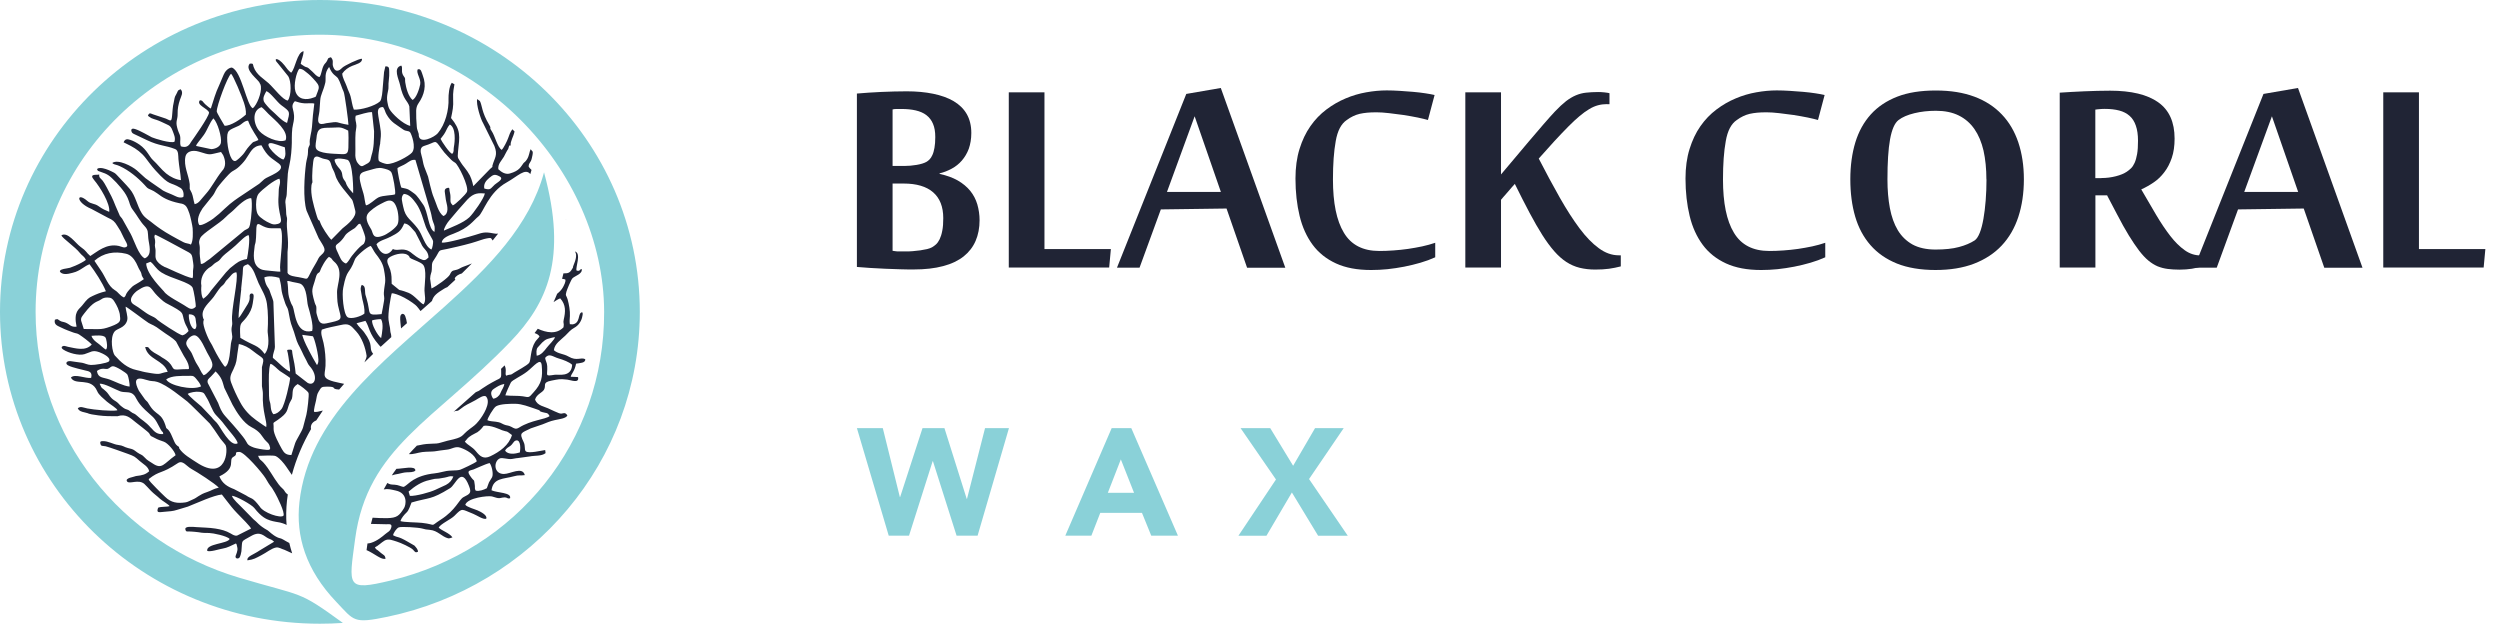
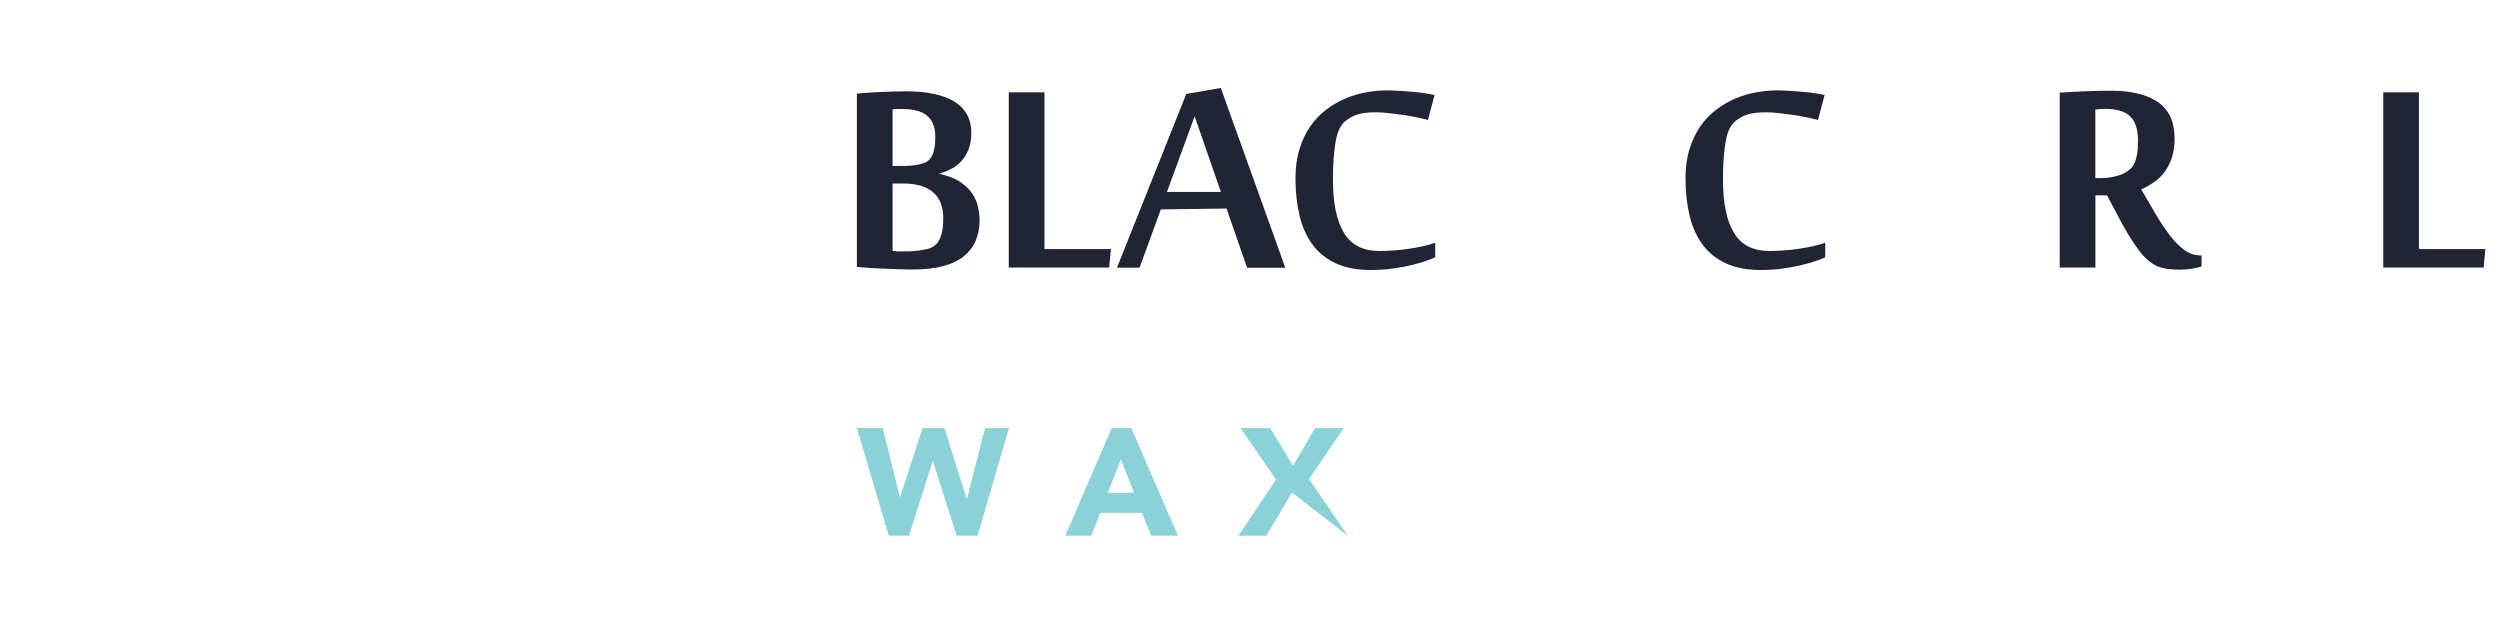
<svg xmlns="http://www.w3.org/2000/svg" fill="none" viewBox="0 0 154 39" height="39" width="154">
-   <path fill="#202435" d="M17.942 4.487C17.729 4.324 17.679 4.218 17.52 4.018C17.08 3.472 16.808 3.598 17.114 3.9L17.75 4.691C17.955 5.006 17.955 5.895 17.729 6.193C17.432 6.172 16.896 5.45 16.549 5.128C16.252 4.855 15.791 4.614 15.62 4.112C15.566 3.949 15.628 3.9 15.386 3.92C15.034 4.316 15.946 4.92 15.996 5.12C16.038 5.173 16.064 5.242 16.072 5.324C16.122 5.736 15.821 6.462 15.578 6.666C15.201 6.556 14.879 4.337 14.273 4.161C14.043 4.182 13.85 4.418 13.779 4.598L13.503 5.246C13.277 5.711 13.147 6.201 12.988 6.686C12.9 6.654 12.733 6.499 12.645 6.425C12.494 6.295 12.49 6.168 12.31 6.18C12.072 6.482 12.8 6.67 12.879 6.935C12.85 7.221 11.938 8.506 11.762 8.755C11.62 9.016 11.452 9.114 11.139 9.012C11.105 8.918 11.093 8.832 11.101 8.722C11.139 8.241 11.034 8.334 10.913 7.857C10.804 7.441 10.95 7.384 10.942 7.017C10.934 6.711 10.988 6.438 11.08 6.16C11.151 5.94 11.323 5.695 11.122 5.495C10.909 5.569 10.967 5.63 10.854 5.813C10.737 6.001 10.758 6.066 10.703 6.303C10.632 6.593 10.628 6.854 10.599 7.147C10.561 7.531 10.507 7.433 10.218 7.306L9.431 7.045C9.256 6.988 9.231 6.919 9.113 7.098C9.151 7.192 9.113 7.123 9.193 7.192C9.193 7.192 9.327 7.274 9.327 7.278C9.419 7.323 9.54 7.351 9.649 7.388C9.825 7.441 10.051 7.563 10.231 7.641C10.49 7.751 10.54 7.816 10.632 8.057C10.716 8.29 10.821 8.477 10.749 8.73C10.519 8.848 9.54 8.538 9.352 8.457C9.151 8.359 8.636 8.045 8.318 7.947C7.992 7.845 8.084 8.13 8.159 8.196C8.226 8.253 8.343 8.29 8.511 8.375L9.042 8.628C9.833 9.004 10.159 8.934 10.791 9.183C11.009 9.269 10.975 9.603 10.992 9.803C11.03 10.252 11.118 10.648 11.147 11.096C10.837 11.064 10.494 10.896 10.235 10.684C9.921 10.427 9.695 10.105 9.431 9.868C9.31 9.758 9.222 9.607 9.109 9.444C8.988 9.269 8.837 9.081 8.595 8.91C8.415 8.787 8.222 8.681 8.025 8.616C7.841 8.555 7.699 8.547 7.615 8.767C7.674 8.8 7.871 8.889 8.046 8.983C8.406 9.175 8.724 9.411 8.971 9.734C9.139 9.946 9.306 10.199 9.578 10.497C10.507 11.521 10.436 11.158 11.122 11.578C11.293 11.684 11.339 11.945 11.293 12.133C11.114 12.21 10.963 12.157 10.8 12.079C10.733 12.047 10.67 12.014 10.59 11.982C10.385 11.888 10.088 11.798 9.917 11.647L9.712 11.508C9.582 11.423 9.009 11.019 8.959 10.974C8.892 10.913 8.816 10.848 8.728 10.766C8.628 10.676 8.528 10.578 8.431 10.497C8.138 10.24 7.276 9.787 6.921 10.036C7.005 10.134 6.904 10.048 7 10.101C7.076 10.138 7.059 10.125 7.13 10.146C7.23 10.174 7.281 10.191 7.381 10.236C7.946 10.493 8.482 10.937 8.908 11.394C9.072 11.569 9.051 11.59 9.306 11.692C9.39 11.725 9.544 11.806 9.691 11.916C10.013 12.161 10.335 12.369 11.076 12.524C11.49 12.569 11.536 12.81 11.666 13.148C11.724 13.307 11.858 13.915 11.867 14.062C11.883 14.364 11.904 14.821 11.762 15.066C11.636 14.992 11.436 15 11.285 14.911C11.268 14.902 10.662 14.588 10.201 14.307C9.779 14.046 9.498 13.817 9.49 13.813C9.231 13.585 8.929 13.45 8.737 13.14C8.44 12.667 8.356 12.071 7.996 11.643C7.749 11.349 7.444 11.051 7.184 10.766C7.084 10.656 7 10.619 6.846 10.546C6.657 10.456 6.385 10.346 6.172 10.35C5.921 10.358 5.971 10.472 6.046 10.529C6.051 10.533 6.427 10.668 6.469 10.684C6.607 10.745 6.724 10.811 6.887 10.966C7.071 11.137 7.268 11.345 7.431 11.545C7.599 11.749 7.741 11.928 7.862 12.194C8.017 12.532 7.971 12.659 8.21 12.965C8.444 13.267 8.628 13.634 8.896 13.915C9.155 14.193 9.097 14.299 9.134 14.67C9.172 15.074 9.415 15.702 8.921 15.914C8.544 15.755 8.256 14.788 8.051 14.409L7.569 13.548C7.515 13.434 7.456 13.401 7.385 13.299C6.866 12.145 7.122 12.569 6.582 11.557C6.481 11.37 6.385 11.202 6.327 11.133C6.193 10.97 6.088 10.954 6.113 10.75C5.967 10.799 5.44 10.672 5.799 11.092C6.155 11.512 6.799 12.545 6.728 13.05C6.456 12.932 6.348 12.899 6.071 12.7C5.816 12.516 5.615 12.581 5.389 12.386C4.72 11.798 4.628 12.447 5.632 12.871L6.649 13.414C6.958 13.552 7.051 13.63 7.226 13.915C7.465 14.315 7.381 14.119 7.636 14.67C7.695 14.796 7.904 15.094 7.82 15.18C7.674 15.315 7.498 15.192 7.323 15.151C6.54 14.98 5.984 15.514 5.561 15.771C5.264 15.514 5.381 15.502 4.95 15.196C4.661 14.988 4.172 14.258 3.783 14.495C3.833 14.674 4.632 15.204 4.933 15.596C5.05 15.747 5.205 15.796 5.289 16.012C5.163 16.114 4.887 16.261 4.628 16.371C4.519 16.416 4.41 16.461 4.31 16.494C4.197 16.526 4.05 16.538 3.925 16.567C3.762 16.604 3.565 16.689 3.791 16.824C4.017 16.959 4.44 16.816 4.661 16.747C5.063 16.587 5.18 16.408 5.515 16.277C5.85 16.718 6.314 17.42 6.523 17.942C6.159 18.027 5.954 18.117 5.699 18.235C5.444 18.354 5.385 18.407 5.067 18.811C4.862 19.072 4.519 19.17 4.716 20.124C4.36 20.161 4.322 19.99 4.046 19.875C3.896 19.814 3.808 19.835 3.682 19.753C3.506 19.647 3.603 19.635 3.381 19.692C3.306 20.022 3.561 20.071 3.804 20.194C4.004 20.296 4.306 20.406 4.515 20.483C4.67 20.54 4.749 20.524 4.875 20.606C5.088 20.744 5.486 21.042 5.653 21.218C5.276 21.658 4.64 21.45 4.188 21.364C4.101 21.348 4 21.295 3.908 21.311C3.808 21.332 3.724 21.422 3.908 21.54C4.214 21.74 4.854 21.923 5.201 21.817C5.607 21.695 5.686 21.54 6.117 21.695C6.293 21.76 6.883 22.021 6.712 22.262C6.578 22.38 5.82 22.49 5.603 22.482C5.402 22.478 5.205 22.372 5.063 22.348C4.967 22.331 4.783 22.307 4.628 22.287C4.481 22.27 4.226 22.197 4.122 22.299C4.067 22.352 4.071 22.433 4.18 22.499C4.327 22.588 4.615 22.658 4.778 22.703L5.268 22.825C5.402 22.866 5.724 22.866 5.615 23.278C5.268 23.331 4.59 23 4.368 23.262C4.64 23.784 5.611 23.204 5.984 24.09C6.088 24.343 6.369 24.538 6.582 24.738C6.733 24.877 7.247 25.171 7.226 25.277C6.866 25.346 5.787 25.24 5.373 25.159C5.147 25.114 4.95 24.999 4.791 25.154C4.875 25.326 5.042 25.366 5.214 25.403C5.594 25.485 5.264 25.481 6.084 25.591C6.452 25.64 6.841 25.64 7.201 25.64H7.23C7.779 25.468 8.025 25.75 8.356 26.011C8.456 26.093 9.151 26.619 9.189 26.692C9.314 26.925 9.26 26.823 9.54 26.982C9.708 27.08 9.892 27.137 10.097 27.21C10.339 27.296 10.775 27.802 10.816 28.043C10.076 28.565 9.988 28.952 9.385 28.536C9.189 28.398 9.084 28.373 8.917 28.186C8.728 27.973 8.657 28.018 8.452 27.867C8.18 27.667 8.235 27.688 7.892 27.602C7.628 27.537 7.599 27.443 7.264 27.406C7 27.378 6.661 27.162 6.339 27.174C6.226 27.178 6.176 27.182 6.172 27.272C6.214 27.533 6.302 27.443 6.511 27.492C6.728 27.545 7.586 27.851 7.875 27.957C8.285 28.112 8.277 28.104 8.607 28.398C8.825 28.593 9.13 28.732 9.189 29.03C8.963 29.23 8.783 29.279 8.377 29.324C8.268 29.381 7.661 29.442 7.833 29.662C7.971 29.842 8.528 29.503 8.887 29.805C8.971 29.874 9.197 30.131 9.302 30.238C9.477 30.417 9.67 30.547 9.854 30.723C9.975 30.837 10.402 31.082 10.448 31.176C10.26 31.237 9.925 31.196 9.741 31.274C9.616 31.62 9.779 31.555 10.155 31.523C10.415 31.502 10.666 31.49 10.904 31.408L11.57 31.208C12.151 30.98 13.164 30.507 13.666 30.462L13.938 30.813C14.16 31.098 14.344 31.343 14.599 31.604C14.925 31.935 15.415 32.428 15.465 32.559L14.616 32.987C14.478 33.028 14.348 32.946 14.214 32.865C13.917 32.689 13.62 32.616 13.268 32.559C12.888 32.498 12.465 32.498 12.08 32.469C11.879 32.453 11.369 32.395 11.419 32.612C11.465 32.799 11.528 32.718 11.766 32.742C11.921 32.759 12.08 32.759 12.243 32.787C12.503 32.836 12.611 32.828 12.883 32.832C13.118 32.836 13.976 33.011 14.147 33.199C14.013 33.505 12.674 33.477 12.766 33.938C12.971 34.011 13.486 33.828 13.725 33.791C14.001 33.75 14.252 33.603 14.532 33.477C14.591 33.55 14.549 33.477 14.586 33.579C14.658 33.84 14.645 33.909 14.515 34.244C14.469 34.407 14.658 34.452 14.754 34.346C14.804 34.272 14.858 34.072 14.871 33.962C14.946 33.207 14.787 33.415 15.482 33.011C16.055 32.681 16.273 33.052 16.536 33.167C16.695 33.236 16.745 33.24 16.884 33.371L16.005 33.901C15.612 34.174 15.185 34.272 15.243 34.517C15.645 34.464 15.75 34.382 16.097 34.203C16.419 34.04 16.716 33.779 17.009 33.725C17.181 33.697 17.34 33.819 17.52 33.868L17.997 34.084C17.93 33.876 17.871 33.664 17.821 33.448C17.691 33.387 17.57 33.305 17.436 33.232C17.256 33.13 17.244 33.175 17.089 33.101C16.783 32.959 16.557 32.71 16.486 32.669C15.913 32.351 15.85 32.159 15.603 31.979C15.591 31.971 14.98 31.351 14.9 31.261C14.737 31.082 14.356 30.772 14.285 30.539C14.549 30.552 15.507 31.09 15.662 31.29C16.101 31.853 16.402 31.979 16.637 32.057C16.879 32.135 17.047 32.147 17.248 32.188C17.356 32.212 17.461 32.249 17.574 32.294L17.654 32.343C17.616 31.853 17.624 31.347 17.679 30.829C17.691 30.703 17.708 30.58 17.729 30.458C17.691 30.429 17.679 30.433 17.62 30.372C17.524 30.27 17.528 30.197 17.39 30.082C17.093 29.834 16.762 29.209 16.49 28.826C16.043 28.198 16.043 28.455 15.9 28.079C16.13 28.079 16.829 28.026 16.984 28.096C17.093 28.145 17.277 28.288 17.503 28.573C17.658 28.765 17.867 29.107 17.951 29.213L17.98 29.25C18.248 28.247 18.654 27.312 19.16 26.431C19.118 26.244 19.185 26.019 19.482 25.897C19.612 25.693 19.75 25.489 19.888 25.289C19.662 25.35 19.44 25.403 19.344 25.366C19.319 25.248 19.428 24.832 19.465 24.681C19.515 24.481 19.503 24.314 19.628 24.122C19.796 23.865 19.767 23.816 20.147 23.816C20.821 23.816 20.327 23.963 20.892 23.996C20.993 23.878 21.093 23.759 21.198 23.645L20.947 23.592C19.708 23.343 20.022 23.16 20.051 22.535C20.072 22.103 20.026 21.552 19.93 21.124C19.85 20.777 19.733 20.536 19.825 20.304C20.151 20.181 20.637 20.104 20.984 20.022C21.507 19.896 21.604 20.047 21.938 20.41C22.298 20.802 22.512 21.418 22.583 21.919C22.591 21.985 22.537 22.14 22.449 22.323C22.629 22.148 22.809 21.968 22.988 21.797L22.959 21.764C22.691 21.397 23.06 21.32 22.419 20.451C22.277 20.267 22.114 20.149 21.963 19.912L22.512 19.765C22.762 20.149 22.7 20.516 23.348 21.258C23.386 21.303 23.419 21.336 23.449 21.364C23.666 21.165 23.884 20.965 24.102 20.769V20.708C24.093 20.54 24.051 20.512 24.043 20.398C24.014 20.026 24.018 20.259 23.934 19.704C23.88 19.345 24.076 18.203 24.135 18.064C24.248 18.056 24.587 18.166 24.905 18.337C25.277 18.533 25.625 18.799 25.671 18.864C25.746 18.958 25.834 19.051 25.905 19.162L26.608 18.541C26.7 18.215 26.913 18.056 27.353 17.787C27.416 17.75 27.482 17.713 27.553 17.689C27.721 17.538 27.884 17.383 28.052 17.228C27.985 17.171 27.997 17.089 28.194 16.954C28.269 16.906 28.357 16.869 28.449 16.844C28.658 16.64 28.863 16.436 29.068 16.228C28.88 16.31 28.679 16.379 28.516 16.441C28.395 16.485 28.29 16.567 28.16 16.608C27.947 16.685 27.851 16.6 27.713 16.914C27.633 17.093 26.876 17.644 26.579 17.77L26.495 17.163C26.503 16.881 26.599 16.787 26.599 16.608C26.595 16.057 26.658 16.163 26.876 15.784C27.127 15.347 27.001 15.453 27.545 15.335C27.863 15.266 28.508 15.123 29.026 14.976C29.47 14.85 29.8 14.711 29.989 14.686C30.19 14.658 30.24 14.613 30.332 14.792L30.345 14.817C30.457 14.678 30.57 14.535 30.683 14.393C30.608 14.405 30.508 14.401 30.37 14.372C29.872 14.274 29.734 14.323 29.277 14.47C28.972 14.568 27.42 15.013 27.215 14.939C27.227 14.65 27.696 14.486 27.934 14.397C28.909 14.03 29.16 13.577 29.47 13.332C29.784 13.083 30.085 11.859 31.215 11.235C31.889 10.86 32.353 10.329 32.667 10.725C32.692 10.639 32.717 10.554 32.742 10.468C32.679 10.407 32.617 10.354 32.562 10.252C32.587 9.983 32.692 10.048 32.759 9.75C32.792 9.607 32.826 9.481 32.817 9.35L32.688 9.191C32.604 9.35 32.612 9.566 32.47 9.803C32.361 9.983 32.294 9.991 32.252 10.044C32.085 10.252 32.027 10.513 31.403 10.688C31.131 10.766 30.88 10.595 30.696 10.423C30.667 10.089 30.884 9.917 31.039 9.656C31.106 9.546 31.169 9.383 31.232 9.289C31.357 9.101 31.29 9.191 31.37 8.963H31.457C31.428 8.693 31.625 8.445 31.696 8.098L31.562 7.963C31.437 8.11 31.345 8.379 31.303 8.506C31.248 8.669 31.018 9.134 30.905 9.232C30.642 9.081 30.487 8.359 30.286 8.073C30.11 7.825 30.294 7.959 30.144 7.706C29.654 6.886 29.709 6.503 29.562 6.225L29.395 6.103C29.315 6.417 29.616 7.359 29.755 7.576L30.453 8.987C30.683 9.562 30.466 9.717 30.336 10.191C30.286 10.366 30.462 10.158 30.194 10.403L29.156 11.468C29.156 11.468 29.081 11.072 28.943 10.807C28.759 10.456 28.491 10.191 28.407 10.04C28.227 9.717 28.165 9.815 28.215 9.334C28.323 8.367 28.395 8.012 27.784 7.27C27.88 6.821 27.939 6.564 27.913 6.107C27.888 5.666 27.968 5.377 27.993 5.193L27.83 5.099C27.658 5.328 27.625 5.875 27.629 6.066C27.658 6.772 27.432 7.661 26.968 8.208C26.763 8.449 25.846 8.906 25.796 8.343C25.792 8.281 25.8 8.343 25.796 8.286L25.788 8.232C25.742 8.065 25.679 7.955 25.675 7.808L25.641 7.294C25.654 6.964 25.57 6.662 25.775 6.368C26.148 5.834 26.277 5.254 26.047 4.659C25.972 4.463 25.943 4.19 25.725 4.279C25.629 4.524 25.947 4.859 25.884 5.197C25.838 5.442 25.654 6.046 25.411 6.156C25.148 5.928 25.014 5.418 24.963 5.071C24.938 4.9 24.976 4.875 24.934 4.789C24.913 4.74 24.834 4.663 24.796 4.557C24.712 4.328 24.821 4.173 24.717 4.039C24.189 4.182 24.57 4.883 24.641 5.222C24.842 6.176 25.11 6.189 25.215 6.552L25.269 7.755C24.805 7.645 24.131 6.984 23.988 6.715C23.913 6.576 23.892 6.433 23.863 6.287C23.784 5.887 23.942 5.585 23.93 5.373C23.913 5.067 23.997 4.744 23.976 4.426C23.963 4.235 24.005 4.075 23.738 4.088L23.658 4.439L23.578 5.381C23.566 5.573 23.528 6.127 23.407 6.246C23.102 6.531 22.227 6.78 21.796 6.752C21.695 6.495 21.662 6.185 21.595 5.936C21.545 5.744 21.465 5.634 21.352 5.303C21.269 5.067 21.101 4.81 21.081 4.536C21.223 4.32 21.457 4.153 21.691 4.059C21.93 3.961 22.348 3.871 22.294 3.619C22.135 3.598 21.202 4.043 21.072 4.182C20.901 4.365 20.675 4.467 20.545 4.165C20.411 3.863 20.608 3.786 20.386 3.525C20.16 3.602 20.244 3.561 20.147 3.745C20.068 3.896 20.014 3.896 19.947 4.018C19.808 4.271 19.817 4.549 19.687 4.744C19.52 4.732 19.39 4.557 19.239 4.41C18.804 3.99 18.997 4.263 18.633 4.01L18.524 3.933C18.566 3.655 18.695 3.455 18.7 3.153C18.281 3.235 18.202 4.222 17.934 4.479L17.942 4.487ZM22.566 33.88C23.085 34.105 23.512 34.521 23.754 34.411C23.708 34.187 23.645 34.207 23.474 34.068C23.407 34.015 23.352 33.962 23.29 33.913C23.135 33.791 23.177 33.868 23.097 33.713C23.277 33.64 23.482 33.424 23.683 33.305C23.938 33.154 24.185 33.289 24.457 33.367C24.662 33.428 25.307 33.717 25.445 33.864C25.562 33.991 25.579 34.064 25.746 33.991C25.754 33.848 25.633 33.725 25.528 33.607L25.118 33.371C24.482 32.999 24.549 33.15 24.215 32.971C24.227 32.836 24.424 32.551 24.558 32.489C24.717 32.42 25.767 32.493 25.997 32.555C26.248 32.616 26.194 32.616 26.482 32.64C26.968 32.681 27.206 33.06 27.612 33.163C27.666 33.175 27.826 33.126 27.872 33.101C27.679 32.828 27.231 32.702 27.022 32.502C27.143 32.265 27.779 31.996 28.005 31.763C28.503 31.253 28.424 31.372 29.152 31.653C29.365 31.735 29.788 32.036 29.955 31.947C30.031 31.735 29.608 31.523 29.42 31.441C29.244 31.363 28.771 31.241 28.662 31.094C28.796 30.662 30.056 30.523 30.303 30.58C30.428 30.609 30.558 30.666 30.675 30.682C30.817 30.703 30.905 30.645 31.06 30.641C31.294 30.633 31.206 30.739 31.42 30.694C31.524 30.327 30.612 30.364 30.277 30.201C30.378 29.43 31.026 29.515 31.65 29.34C31.98 29.246 32.052 29.311 32.328 29.267C32.186 28.716 31.449 29.193 31.043 29.197C30.395 29.201 30.399 28.41 30.788 28.238C30.943 28.169 31.253 28.304 31.524 28.275C31.646 28.263 31.767 28.222 31.889 28.218L32.633 28.116C32.939 28.051 33.361 28.112 33.608 27.912L33.583 27.724C33.353 27.749 32.554 27.961 32.382 27.794C32.29 27.684 32.374 27.472 32.257 27.231C31.964 26.631 32.106 26.684 32.7 26.386L33.416 26.142C33.717 26.027 33.838 25.954 34.186 25.877C34.42 25.823 34.876 25.779 34.951 25.591C34.771 25.309 34.675 25.554 34.432 25.452C34.286 25.391 34.023 25.281 33.889 25.212C33.525 25.024 33.106 25.012 32.96 24.608C33.068 24.273 33.391 24.2 33.508 24.008C33.671 23.739 33.37 23.559 33.976 23.445C34.428 23.359 34.458 23.331 34.939 23.384C35.148 23.404 35.7 23.649 35.608 23.229C35.55 23.217 35.261 23.217 35.156 23.208C35.19 23.021 35.395 22.882 35.487 22.401C35.705 22.364 36.09 22.364 36.048 22.123C35.772 21.989 35.529 22.262 35.023 21.964C34.709 21.781 34.382 21.805 34.119 21.573C34.16 21.169 34.55 20.944 34.818 20.679C35.031 20.471 35.14 20.316 35.399 20.177C35.47 20.141 35.7 19.994 35.826 19.659C35.847 19.602 35.985 19.145 35.797 19.255C35.6 19.37 35.742 19.912 35.269 19.982L35.102 19.969C35.073 19.778 35.098 19.651 35.106 19.468C35.123 19.145 35.052 18.758 34.964 18.435C34.897 18.195 34.809 18.24 34.889 17.974C34.93 17.832 35.169 17.244 35.265 17.142C35.395 17.003 35.91 16.869 35.83 16.571C35.713 16.571 35.746 16.734 35.516 16.665C35.433 16.489 35.83 15.604 35.416 15.49C35.575 15.706 35.437 16.077 35.336 16.322C35.253 16.526 35.336 16.408 35.274 16.518C35.144 16.742 35.064 16.844 34.788 16.836H34.709C34.684 16.946 34.654 17.061 34.625 17.175C34.7 17.183 34.767 17.195 34.822 17.216C34.868 17.346 34.751 17.55 34.684 17.685C34.604 17.836 34.47 17.979 34.319 18.097C34.253 18.268 34.177 18.439 34.098 18.611C34.24 18.521 34.366 18.431 34.508 18.378C34.872 18.778 34.838 19.206 34.725 19.692C34.671 19.933 34.763 19.867 34.713 20.161C34.273 20.618 33.65 20.491 33.127 20.251C33.064 20.337 32.997 20.426 32.93 20.516C33.068 20.565 33.173 20.618 33.236 20.724C33.194 20.806 33.043 20.94 32.968 21.058C32.663 21.528 32.713 22.197 32.596 22.352C32.478 22.511 31.822 22.854 31.7 22.939C31.378 23.168 31.512 23.013 31.181 23.143C31.081 22.996 31.236 22.829 31.085 22.507L30.863 22.723C30.872 22.764 30.872 22.809 30.872 22.858C30.872 23.237 30.913 23.266 30.6 23.404C29.675 23.886 29.562 24.077 29.407 24.114C29.374 24.126 29.34 24.143 29.303 24.163C28.851 24.567 28.395 24.967 27.939 25.371C28.173 25.24 28.118 25.383 28.311 25.232C28.754 24.885 28.813 24.918 29.294 24.648C29.445 24.563 29.826 24.281 29.955 24.441C30.261 24.816 29.75 25.607 29.499 25.917C29.29 26.174 29.215 26.219 28.955 26.411C28.34 26.868 28.667 26.913 27.566 27.149C27.457 27.174 27.269 27.227 27.156 27.264C26.771 27.39 26.537 27.264 25.83 27.423L25.679 27.451C25.512 27.622 25.348 27.794 25.189 27.973H25.194C25.466 27.998 25.721 27.884 26.014 27.847C26.29 27.814 26.591 27.826 26.779 27.802C27.026 27.769 27.252 27.724 27.549 27.696C27.834 27.667 28.043 27.468 28.361 27.578C28.746 27.712 29.273 28.006 29.369 28.418C29.286 28.52 28.395 28.924 28.344 28.936C28.064 29.014 27.75 28.944 27.349 29.046C26.779 29.189 26.692 29.148 26.357 29.222C25.29 29.45 25.064 29.968 24.842 29.993C24.658 29.956 24.541 29.87 24.306 29.858C24.081 29.846 24.03 29.85 23.859 29.752C23.779 29.883 23.708 30.017 23.637 30.148C23.917 30.095 24.085 30.156 24.378 30.217C25.148 30.38 25.005 31.11 24.892 31.294C24.587 31.784 24.445 31.902 23.846 31.918C23.558 31.926 23.261 31.906 22.951 31.89C22.913 32.016 22.884 32.143 22.85 32.273C23.248 32.273 23.629 32.298 23.792 32.294C23.951 32.294 24.185 32.24 24.097 32.51C24.022 32.742 23.901 32.755 23.725 32.906C23.583 33.028 23.235 33.326 22.842 33.444C22.779 33.464 22.708 33.472 22.637 33.477L22.578 33.897L22.566 33.88ZM34.868 13.544C34.868 13.544 34.868 13.503 34.864 13.483V13.544H34.868ZM12.017 20.275C12.164 20.116 12.072 19.92 12.059 19.724C12.047 19.463 11.913 19.361 11.636 19.361C11.603 19.598 11.733 20.267 12.013 20.275H12.017ZM30.382 24.559C30.562 24.547 30.759 24.387 30.822 24.224C30.918 23.984 31.039 23.869 31.064 23.649C30.767 23.718 30.663 23.796 30.416 23.955C30.177 24.11 30.244 24.363 30.378 24.555L30.382 24.559ZM6.515 21.532C6.565 21.475 6.548 21.573 6.59 21.385C6.615 21.271 6.557 20.871 6.494 20.785C6.369 20.614 5.862 20.671 5.636 20.687C5.686 20.883 5.875 21.038 6.034 21.148C6.172 21.242 6.394 21.471 6.515 21.532ZM22.93 19.729C22.85 19.928 23.277 20.704 23.478 20.826C23.537 20.516 23.645 19.953 23.474 19.663C23.373 19.647 23.043 19.696 22.934 19.729H22.93ZM33.064 21.911C33.328 21.878 33.529 21.617 33.684 21.413C33.805 21.25 34.165 20.916 34.186 20.769C34.077 20.777 33.864 20.838 33.738 20.875C33.604 20.916 33.516 20.993 33.399 21.099C33.365 21.128 33.181 21.332 33.131 21.393C33.014 21.528 33.047 21.732 33.06 21.911H33.064ZM31.114 27.765C31.307 28.026 31.742 27.957 32.022 27.871C32.093 27.488 32.031 27.011 31.734 27.153C31.633 27.202 31.566 27.378 31.437 27.468C31.315 27.549 31.173 27.614 31.114 27.769V27.765ZM29.834 11.614C30.232 11.729 30.202 11.623 30.474 11.374C30.612 11.247 31.077 11.027 30.775 10.868C30.466 10.701 30.374 10.762 30.135 10.962C29.934 11.129 29.775 11.337 29.834 11.614ZM17.465 9.824C17.637 9.607 17.578 9.342 17.545 9.073C17.335 9.024 16.796 8.783 16.633 8.816C16.227 8.893 17.197 9.815 17.465 9.824ZM19.524 22.482C19.557 22.442 19.545 22.478 19.578 22.397L19.608 22.295C19.666 21.985 19.361 20.761 19.265 20.712L18.62 20.626C18.628 20.687 18.708 20.936 18.854 21.242C19.11 21.772 19.495 22.454 19.524 22.486V22.482ZM27.139 8.555C27.189 8.681 27.708 9.469 27.859 9.473C27.989 9.342 27.922 9.224 27.959 9.052C28.026 8.718 28.093 7.869 27.708 7.67C27.566 7.829 27.533 7.951 27.436 8.13C27.323 8.339 27.256 8.388 27.135 8.559L27.139 8.555ZM10.239 23.367C10.39 23.739 11.833 24.073 12.386 23.8C12.298 23.563 12.201 23.49 12.097 23.347C11.896 23.098 11.842 23.155 11.544 23.155C11.164 23.155 10.578 23.131 10.239 23.367ZM20.608 9.836C20.62 10.04 20.775 10.232 20.917 10.395C21.185 10.701 20.984 10.827 21.239 11.141C21.319 11.235 21.294 11.272 21.365 11.41C21.453 11.578 21.624 11.778 21.754 11.908C21.767 11.884 21.762 9.962 21.398 9.844C21.181 9.775 20.754 9.717 20.608 9.836ZM17.683 7.572C17.867 6.858 17.9 6.903 17.319 6.474C17.068 6.287 16.674 5.715 16.411 5.613C16.31 5.809 16.16 6.005 16.26 6.262C16.294 6.348 16.595 6.686 16.679 6.756C16.997 7.021 17.344 7.449 17.679 7.572H17.683ZM5.971 22.854C6.042 23.306 6.327 23.225 6.766 23.384C7.009 23.47 7.628 23.788 7.984 23.812C8 23.665 7.917 23.208 7.854 23.086C7.795 22.964 7.117 22.548 6.958 22.56C6.799 22.572 6.791 22.67 6.64 22.719C6.498 22.764 6.285 22.617 5.967 22.854H5.971ZM33.579 22.042C33.604 22.242 33.696 22.319 33.709 22.556C33.742 23.151 33.52 23.184 34.169 23.086C34.407 23.049 35.202 23.266 35.244 22.47C35.077 22.303 34.675 22.156 34.416 22.082C34.056 21.98 33.834 21.728 33.583 22.042H33.579ZM26.759 29.503C26.721 29.503 26.533 29.556 26.453 29.573C25.972 29.67 25.541 29.956 25.169 30.282L25.248 30.547C25.599 30.572 26.503 30.323 26.817 30.172L27.47 29.87C27.704 29.744 27.846 29.577 27.926 29.348C27.679 29.303 27.637 29.377 27.403 29.418C26.964 29.499 27.098 29.475 26.763 29.499L26.759 29.503ZM12.08 8.991C12.323 9.032 12.98 9.191 13.03 9.187C13.327 9.163 13.57 9.004 13.607 8.8C13.67 8.445 13.406 7.555 13.147 7.29C12.917 7.547 12.775 8.004 12.557 8.31C12.339 8.62 12.097 8.865 12.08 8.987V8.991ZM29.248 29.883C29.273 30.066 29.219 30.07 29.303 30.225C29.524 30.274 29.796 30.176 29.989 30.074C30.039 29.96 30.077 29.805 30.123 29.711C30.186 29.585 30.252 29.52 30.311 29.401C30.411 29.205 30.294 28.683 30.16 28.524C29.888 28.585 29.286 28.879 29.165 28.92C28.934 28.993 28.742 28.985 28.943 29.291C29.261 29.764 29.177 29.418 29.248 29.883ZM11.561 24.261C11.678 24.432 12.201 24.869 12.411 25.044L13.042 25.709C13.147 25.852 13.243 25.925 13.356 26.048C13.582 26.297 14.168 27.549 14.637 27.312C14.637 27.088 14.105 26.546 13.838 26.178C13.666 25.938 13.49 25.766 13.293 25.554C13.072 25.318 12.917 24.787 12.724 24.489C12.557 24.232 12.611 24.167 12.252 24.134C12.059 24.114 11.724 24.163 11.561 24.265V24.261ZM27.666 13.589C27.553 13.723 27.349 14.03 27.344 14.205C27.8 14.001 28.524 13.744 28.909 13.389C29.148 13.165 29.826 12.21 29.867 11.916C29.483 11.888 29.19 11.871 28.792 12.292C28.457 12.651 27.976 13.218 27.671 13.585L27.666 13.589ZM12.536 23.115C12.666 23.09 12.762 22.98 12.837 22.907C13.181 22.584 13.16 22.417 12.821 21.83C12.653 21.56 12.36 20.736 12.017 20.659C11.821 20.614 11.507 20.883 11.473 21.112C11.44 21.32 11.729 21.573 11.821 21.781C11.917 22.001 12.034 22.303 12.164 22.486C12.31 22.69 12.36 22.911 12.536 23.11V23.115ZM18.428 4.243C18.256 4.475 18.072 5.23 18.198 5.63C18.357 6.132 18.854 6.193 19.319 6.009C19.47 5.952 19.444 5.989 19.507 5.809C19.603 5.536 19.708 5.401 19.57 5.173C19.486 5.034 19.085 4.61 18.984 4.541C18.8 4.41 18.666 4.23 18.428 4.239V4.243ZM25.712 14.05C26.043 14.454 26.143 15.159 26.574 15.372C26.641 15.278 26.687 14.988 26.679 14.862C26.675 14.764 26.349 14.291 26.227 13.968C26.085 13.597 25.943 12.953 25.637 12.536C25.445 12.275 25.21 11.957 24.876 11.945C24.65 12.149 24.792 12.463 24.834 12.72C24.909 13.107 25.03 13.291 25.198 13.479C25.34 13.634 25.507 13.785 25.712 14.05ZM21.319 16.228C21.461 16.134 21.558 15.914 21.67 15.771C22.223 15.078 22.382 15.066 22.411 15.017C22.486 14.894 22.524 14.748 22.495 14.588C22.47 14.45 22.256 13.874 22.189 13.781C22.101 13.801 22.101 13.781 22.03 13.866C21.783 14.14 21.913 14.001 21.574 14.229C21.177 14.495 21.319 14.499 21.009 14.833C20.729 15.139 20.537 15.013 20.817 15.58C20.947 15.837 21.005 16.126 21.315 16.236L21.319 16.228ZM17.595 8.64C17.804 8.077 16.934 7.404 16.541 7.021C16.394 6.878 16.281 6.731 16.114 6.601C15.478 6.805 15.624 7.678 15.98 8.077C16.277 8.412 17.139 8.836 17.595 8.64ZM31.135 24.355C31.474 24.396 31.947 24.367 32.202 24.412C32.617 24.485 32.562 24.51 32.868 24.167C33.365 23.62 33.437 23.245 33.37 22.507C33.319 21.985 32.897 22.556 32.474 22.886C32.093 23.184 31.549 23.408 31.466 23.567C31.395 23.702 31.16 24.22 31.131 24.351L31.135 24.355ZM15.917 8.624C15.863 8.436 15.494 8.024 15.281 7.433C15.038 7.441 14.904 7.653 14.708 7.747C14.08 8.045 13.959 7.967 14.001 8.726C14.013 8.971 14.16 9.946 14.482 9.921C14.595 9.913 14.892 9.599 14.98 9.501C15.101 9.363 15.164 9.207 15.369 8.983C15.695 8.628 15.532 8.816 15.921 8.624H15.917ZM16.842 25.513C17.043 25.497 17.193 25.375 17.335 25.203C17.545 24.954 17.867 23.518 17.871 23.282C17.683 23.135 17.432 22.984 17.244 22.858C17.093 22.752 16.812 22.421 16.654 22.413C16.541 22.747 16.557 23.343 16.566 23.857C16.574 24.232 16.553 24.559 16.628 24.767C16.704 24.971 16.633 25.273 16.838 25.517L16.842 25.513ZM9.31 26.362C9.519 26.603 9.691 26.774 10.055 26.737C10.038 26.537 10.013 26.672 9.904 26.464C9.465 25.611 9.528 25.811 8.95 25.26C8.343 24.685 8.431 24.453 8.176 24.265C7.967 24.11 7.674 24.196 7.415 24.11C7.143 24.016 6.41 23.596 6.138 23.641C6.159 23.682 6.201 23.78 6.222 23.816C6.331 23.992 6.222 23.837 6.373 23.971C6.473 24.057 6.59 24.151 6.674 24.277C6.967 24.718 7.076 24.62 7.323 24.881C7.419 24.983 7.348 24.922 7.477 25.028C7.829 25.314 7.766 25.126 8.055 25.362C8.218 25.497 8.256 25.436 8.431 25.599C8.745 25.897 8.942 25.946 9.306 26.362H9.31ZM17.695 17.318C17.8 17.913 17.666 18.04 17.934 18.688C17.988 18.819 18.001 18.794 18.03 18.864C18.172 19.166 18.193 20.651 19.231 20.385C19.323 20.035 19.097 19.276 18.972 18.839C18.892 18.562 18.925 17.738 18.536 17.493C18.461 17.448 18.227 17.411 18.026 17.371C17.871 17.338 17.737 17.281 17.691 17.322L17.695 17.318ZM20.93 9.489C21.352 9.522 21.445 9.473 21.461 9.089C21.478 8.734 21.47 8.175 21.449 8.045C20.913 7.776 20.947 7.861 20.398 7.865C19.741 7.873 19.541 7.865 19.49 8.555C19.482 8.689 19.403 8.95 19.461 9.126C19.578 9.485 20.633 9.465 20.93 9.489ZM17.214 11.011C16.93 11.043 16.13 11.692 15.934 11.928C15.771 12.128 15.758 12.569 15.783 12.822C15.821 13.23 15.934 13.316 16.248 13.54C16.394 13.642 16.478 13.675 16.612 13.74C16.771 13.817 16.867 13.854 17.101 13.797C17.587 13.679 17.059 13.234 17.16 12.051C17.177 11.88 17.156 11.688 17.193 11.525C17.239 11.329 17.29 11.207 17.214 11.007V11.011ZM24.486 10.354C24.465 10.484 24.658 11.451 24.725 11.557C25.202 11.651 25.152 11.663 25.524 11.925C25.708 12.055 25.918 12.398 26.064 12.598C26.369 13.022 26.386 14.132 26.767 14.282C26.788 13.976 26.788 13.936 26.675 13.662C26.604 13.483 26.591 13.263 26.533 13.071L25.591 9.852C25.357 9.811 25.206 9.954 25.018 10.072C24.83 10.195 24.671 10.232 24.478 10.354H24.486ZM24.47 12.912C24.231 12.03 23.754 12.422 23.432 12.573C23.214 12.675 22.762 12.989 22.65 13.177C22.44 13.515 22.771 13.952 22.88 14.156C22.993 14.368 22.938 14.805 23.687 14.482C23.75 14.458 24.235 14.184 24.453 13.887C24.516 13.801 24.541 13.666 24.545 13.52C24.553 13.291 24.507 13.038 24.47 12.904V12.912ZM21.913 7.131C21.846 7.376 21.951 7.498 21.955 7.743C21.955 7.882 21.917 8.012 21.905 8.155C21.871 8.555 21.905 9.142 21.888 9.579C21.888 9.587 21.892 9.766 21.968 9.934C22.022 10.052 22.152 10.174 22.156 10.178C22.311 10.301 22.378 10.199 22.562 10.109C22.88 9.958 22.804 9.811 22.888 9.562C23.039 9.106 23.039 8.591 23.043 8.082L22.917 6.907C22.62 6.898 22.219 7.054 21.913 7.127V7.131ZM24.014 14.601C23.758 14.748 23.373 14.809 23.189 15.045C23.415 15.657 23.846 15.869 24.202 15.339C24.537 15.514 24.867 15.155 25.407 15.629C25.524 15.731 25.746 15.882 25.876 15.943C26.143 16.073 26.21 16.045 26.399 15.857C26.378 15.416 26.081 15.376 25.934 14.988L25.583 14.303C25.395 14.115 25.202 13.777 24.901 13.764C24.687 14.266 24.512 14.348 24.018 14.605L24.014 14.601ZM9.005 16.224C9.017 16.901 10.051 17.872 10.101 17.954C10.285 18.248 11.114 18.635 11.498 18.901C11.708 19.043 11.854 19.092 12.055 18.901C12.084 18.754 11.929 17.872 11.871 17.734C11.72 17.379 10.54 17.167 9.95 16.787C9.578 16.547 9.503 16.29 9.268 16.126L9.009 16.228L9.005 16.224ZM5.155 20.267L6.009 20.275C6.314 20.275 6.481 20.235 6.82 20.112C7.515 19.855 7.415 19.757 7.377 19.341C7.377 19.312 7.323 19.129 7.264 18.982C7.197 18.823 7.122 18.701 7.097 18.66C7.013 18.525 6.95 18.382 6.766 18.342C6.553 18.305 6.373 18.329 6.214 18.452C5.979 18.623 5.804 18.501 5.18 19.321C5.076 19.472 4.963 19.557 5 19.761L5.159 20.263L5.155 20.267ZM13.348 6.854C13.348 6.943 13.75 7.6 13.833 7.743C14.201 7.78 14.867 7.315 15.147 7.058C15.164 6.792 15.101 6.56 15.026 6.323C14.909 5.956 14.365 4.634 14.231 4.545C14.005 4.728 13.348 6.527 13.352 6.854H13.348ZM29.424 26.615C29.311 26.684 29.177 26.733 29.056 26.811C28.779 26.99 28.834 26.974 28.633 27.206C28.842 27.447 29.089 27.512 29.323 27.806C29.566 28.108 29.788 28.304 30.206 28.104C30.767 27.839 31.357 27.427 31.537 26.798C31.093 26.472 31.37 26.656 30.922 26.501C30.867 26.48 30.194 26.15 29.792 26.235C29.792 26.235 29.616 26.488 29.42 26.615H29.424ZM22.545 12.651C22.779 12.61 23.076 12.284 23.311 12.161C23.574 12.027 24.202 12.039 24.336 11.969C24.39 11.794 24.21 10.835 24.122 10.643C24.039 10.46 23.758 10.411 23.57 10.366C23.306 10.305 23.093 10.391 22.838 10.46C22.106 10.664 21.976 10.603 22.394 11.941C22.449 12.116 22.486 12.54 22.545 12.646V12.651ZM30.031 25.889C30.16 25.954 30.39 25.954 30.545 25.978C30.851 26.027 30.805 26.04 31.035 26.146C31.215 26.227 31.299 26.186 31.499 26.293C31.679 26.39 31.771 26.468 31.98 26.337C32.73 25.868 33.587 25.844 33.855 25.632C33.725 25.387 33.667 25.468 33.395 25.383C33.073 25.281 33.512 25.35 32.876 25.15C32.6 25.065 32.165 24.877 31.738 24.873C31.445 24.873 30.822 24.873 30.558 25.028C30.399 25.118 30.01 25.791 30.026 25.889H30.031ZM11.858 17.138C11.909 17.044 11.879 16.828 11.888 16.693C11.904 16.473 11.938 16.453 11.9 16.196C11.812 15.592 11.858 15.669 11.327 15.384C11.088 15.257 9.645 14.462 9.544 14.454C9.477 14.617 9.528 14.617 9.553 14.805C9.578 15.009 9.515 15.057 9.553 15.229C9.628 15.527 9.532 15.739 9.607 15.955C9.666 16.122 9.858 16.314 10.147 16.449C10.18 16.432 11.436 17.073 11.854 17.134L11.858 17.138ZM13.741 15.767C13.637 15.865 13.553 16.004 13.478 16.061C13.365 16.151 13.273 16.167 13.143 16.294C12.984 16.453 13.017 16.392 12.85 16.514C12.528 16.763 12.323 17.167 12.406 17.615L12.398 17.689C12.381 17.877 12.406 18.285 12.524 18.403C12.749 18.24 12.842 18.129 13.001 17.897L13.917 16.783C14.009 16.689 14.093 16.6 14.172 16.518C14.708 16.077 14.775 16.077 14.996 16.004C15.072 15.971 15.101 15.992 15.214 15.951C15.277 15.649 15.415 14.727 15.319 14.486C15.135 14.495 14.829 14.825 14.503 15.127C14.21 15.392 13.892 15.616 13.745 15.763L13.741 15.767ZM19.683 6.809C19.67 7.033 19.524 7.425 19.649 7.576C19.716 7.653 19.808 7.665 20.105 7.588C20.98 7.453 20.595 7.551 21.465 7.69C21.465 7.486 21.235 5.785 21.172 5.662C21.055 5.422 20.963 5.055 20.817 4.818C20.666 4.63 20.482 4.63 20.273 4.124C19.951 4.536 20.097 4.834 20.039 5.091C19.909 5.642 19.75 5.813 19.725 6.18C19.683 6.76 19.7 6.474 19.679 6.813L19.683 6.809ZM17.269 16.734C17.273 16.64 17.252 16.551 17.252 16.473C17.252 16.065 17.494 14.433 17.285 14.062C16.695 14.038 16.57 14.152 16.022 13.838C15.691 13.646 15.833 14.221 15.75 14.87C15.733 15.017 15.7 15.041 15.687 15.159C15.624 15.661 15.528 16.285 16.03 16.563C16.118 16.612 16.256 16.645 16.352 16.653C16.503 16.661 17.197 16.75 17.264 16.734H17.269ZM15.649 27.573C15.775 27.618 16.172 27.696 16.427 27.712C16.658 27.729 16.683 27.659 16.591 27.419C16.545 27.292 16.44 27.239 16.294 27.068C16.135 26.884 16.055 26.599 15.49 26.313C14.992 26.06 14.574 25.387 14.323 24.93L13.816 23.89C13.699 23.502 13.687 23.286 13.281 22.878C13.197 22.972 13.097 23.09 12.996 23.192C12.863 23.323 12.741 23.388 12.8 23.596L13.436 24.82C13.545 25.097 13.616 25.346 13.892 25.652C14.063 25.844 14.616 26.448 14.971 26.909C15.315 27.345 15.13 27.378 15.645 27.573H15.649ZM11.247 20.655C11.419 20.61 11.515 20.5 11.616 20.39C11.557 20.173 11.457 20.075 11.381 19.863C11.143 19.202 11.49 19.333 10.21 18.66C10.046 18.574 9.682 18.223 9.553 18.068C9.251 17.709 9.201 17.407 8.477 17.893C8.272 18.027 7.787 18.513 8.281 18.782C8.607 18.962 8.925 19.264 9.247 19.423C9.473 19.537 9.54 19.545 9.724 19.724C9.775 19.773 11.017 20.63 11.243 20.655H11.247ZM24.122 17.477C24.922 18.105 24.269 17.693 25.169 18.04C25.516 18.174 25.909 18.697 26.089 18.75C26.265 18.533 26.152 18.166 26.148 17.901C26.139 17.55 26.323 16.551 26.043 16.29C25.884 16.139 25.528 16.029 25.348 15.939C25.139 15.837 25.307 15.837 25.11 15.706C24.8 15.494 24.143 15.718 23.942 15.89C23.729 16.069 23.976 16.4 24.039 16.62C24.139 16.979 24.118 17.118 24.127 17.481L24.122 17.477ZM23.424 8.812C23.378 9.012 23.244 9.783 23.344 9.913C23.403 9.991 23.708 10.089 23.817 10.101C24.248 10.142 25.206 9.603 25.378 9.399C25.658 9.065 25.336 8.245 25.269 8.159C25.164 8.024 25.018 8.118 24.813 7.963C24.403 7.657 24.102 7.563 23.8 7.029C23.708 6.866 23.717 6.756 23.595 6.593C23.239 6.593 23.256 6.854 23.306 7.155C23.465 8.094 23.503 8.139 23.419 8.808L23.424 8.812ZM5.816 16.065C5.816 16.065 6.172 16.596 6.214 16.657C6.49 17.044 6.653 17.619 7.071 17.872C7.314 18.019 7.36 18.195 7.636 18.325C7.841 18.158 7.611 18.186 8.147 17.656C8.251 17.554 8.507 17.456 8.862 17.195C8.615 16.824 8.825 16.995 8.586 16.604C8.519 16.498 8.473 16.347 8.394 16.204C8.26 15.955 8.067 15.698 7.762 15.629C7.051 15.461 6.369 15.572 5.816 16.065ZM17.946 28.039L18.177 27.312C18.252 27.084 18.587 26.595 18.666 26.337L18.871 25.554C18.925 25.362 19.055 24.31 19.005 24.204C18.951 24.081 18.482 23.731 18.336 23.657C17.917 23.926 18.076 24.171 17.984 24.547C17.976 24.591 17.871 24.746 17.833 24.84C17.649 25.297 17.779 25.399 17.101 25.872C16.729 26.134 16.875 25.938 16.854 26.423C16.842 26.725 17.21 27.382 17.369 27.671C17.503 27.912 17.637 28.026 17.938 28.03L17.946 28.039ZM19.386 18.643C19.432 18.811 19.495 18.811 19.49 18.986C19.482 19.223 19.474 19.239 19.541 19.459C19.628 19.761 19.695 20.01 20.101 19.92C21.068 19.712 21.055 19.724 20.896 19.121C20.771 18.643 20.779 18.554 20.762 18.027C20.746 17.501 21.218 16.628 20.562 16.098C20.415 15.979 20.503 15.943 20.265 15.82C20.051 15.979 19.771 16.514 19.712 16.702C19.662 16.861 19.549 16.726 19.449 17.101C19.252 17.856 19.122 17.738 19.386 18.643ZM11.984 12.577C12.256 12.528 12.352 12.308 12.695 11.928C13.038 11.545 13.306 10.994 13.674 10.537C13.946 10.272 13.892 9.868 13.745 9.554L13.616 9.363C12.804 9.542 13.017 9.571 12.243 9.338C11.816 9.212 11.482 9.358 11.423 9.644C11.302 10.232 11.616 10.754 11.687 11.341C11.699 11.459 11.678 11.614 11.687 11.639C11.687 11.647 11.783 11.822 11.812 11.888C11.896 12.088 11.913 12.341 11.988 12.573L11.984 12.577ZM25.348 30.959C25.273 31.135 25.189 31.437 25.047 31.567C24.905 31.698 24.721 31.914 24.666 32.098C24.846 32.175 25.712 32.175 25.989 32.208C26.976 32.318 26.411 32.485 27.16 32.004C28.081 31.416 28.273 30.772 28.549 30.625C28.943 30.421 29.064 30.38 28.892 29.94C28.411 28.695 28.085 29.85 27.721 30.074C26.508 30.821 26.466 30.625 25.344 30.956L25.348 30.959ZM12.335 14.662C12.185 14.996 12.327 14.996 12.306 15.368C12.285 15.723 12.331 15.906 12.373 16.257C12.553 16.269 12.645 16.126 12.925 15.951L15.059 14.193C15.059 14.193 15.08 14.18 15.089 14.176C15.097 14.172 15.11 14.168 15.118 14.16C15.289 14.07 15.344 14.074 15.398 13.842C15.49 13.422 15.557 12.5 15.478 12.21C15.151 12.173 14.616 12.72 14.39 12.94C14.273 13.059 14.072 13.197 13.93 13.348C13.503 13.797 12.469 14.368 12.335 14.666V14.662ZM9.164 29.511C9.143 29.589 9.39 29.817 9.632 30.074C9.804 30.258 10.021 30.454 10.172 30.605C10.544 30.972 10.921 31.017 11.423 30.947C11.561 30.931 11.708 30.837 11.846 30.78C12.168 30.654 12.252 30.474 12.766 30.307C13.051 30.213 13.134 30.115 13.478 30.038C13.218 29.768 12.151 29.083 11.8 28.891C11.473 28.712 11.264 28.32 10.95 28.532C9.917 29.226 9.862 28.956 9.164 29.507V29.511ZM14.863 17.791C14.791 18.435 14.687 19.321 14.695 19.59C14.796 19.492 14.879 19.349 14.959 19.219L15.189 18.847C15.407 18.525 15.386 18.366 15.377 18.244C15.369 18.027 15.599 18.044 15.62 18.174C15.637 18.28 15.607 18.427 15.57 18.684C15.524 19.002 15.402 19.264 15.176 19.561C14.825 20.018 14.745 19.782 14.804 20.81C15.666 21.34 15.863 21.214 16.306 21.805C16.687 21.344 16.474 20.577 16.486 20.377C16.52 19.847 16.52 19.255 16.444 18.717C16.377 18.227 16.122 17.864 15.925 17.436C15.741 17.032 15.649 16.538 15.273 16.273C15.176 16.31 15.03 16.351 14.988 16.441C14.955 16.514 14.967 16.681 14.95 16.877C14.921 17.207 14.871 17.624 14.854 17.795L14.863 17.791ZM24.419 28.879C24.788 28.879 25.599 28.659 25.587 28.985C25.486 29.103 25.21 29.087 25.043 29.095C24.859 29.103 24.7 29.16 24.545 29.189C24.407 29.213 24.261 29.238 24.135 29.283L24.248 29.116C24.302 29.034 24.361 28.956 24.419 28.879ZM13.511 29.344C13.695 29.785 14.009 29.976 14.419 30.131L15.16 30.519C15.511 30.764 15.52 30.58 15.996 31.2C16.214 31.584 17.29 31.947 17.461 31.767C17.561 31.567 17.08 30.609 16.942 30.368C16.641 29.85 16.767 30.111 16.545 29.772C16.482 29.679 16.419 29.56 16.352 29.45C16.16 29.136 15.059 27.843 14.75 27.839C14.352 27.835 14.699 27.977 14.394 28.132C14.005 28.328 14.633 28.806 13.515 29.344H13.511ZM13.871 22.592C14.16 22.433 14.181 21.462 14.227 21.152C14.273 20.859 14.348 20.891 14.285 20.536C14.21 20.096 14.34 20.133 14.298 19.794C14.218 19.108 14.712 17.171 14.561 16.771C14.31 16.787 14.21 17.016 14.043 17.175C13.9 17.314 13.934 17.285 13.833 17.444C13.754 17.567 13.674 17.595 13.578 17.705C13.448 17.856 13.289 18.113 13.164 18.285C12.9 18.643 12.394 19.002 12.49 19.496C12.553 19.81 12.586 19.533 12.528 19.806C12.478 20.039 12.8 20.851 13.013 21.173C13.088 21.287 13.181 21.52 13.319 21.764C13.528 22.144 13.791 22.556 13.867 22.596L13.871 22.592ZM16.402 26.301C16.469 25.962 16.143 25.366 16.193 24.257C16.197 24.122 16.151 23.926 16.135 23.784V22.617C16.302 21.956 16.273 22.172 15.557 21.601C15.323 21.413 15.026 21.25 14.712 21.193L14.62 21.813C14.57 22.156 14.591 22.303 14.381 22.743C14.243 23.033 14.114 23.225 14.235 23.555C14.402 24 14.566 24.351 14.796 24.779C15.043 25.244 15.382 25.595 15.783 25.885C16.076 26.093 16.377 26.305 16.402 26.301ZM27.319 13.307C27.662 13.156 27.566 12.724 27.487 12.414C27.445 12.251 27.441 12.059 27.407 11.884C27.374 11.716 27.407 11.631 27.508 11.594C27.717 11.517 27.671 11.61 27.692 11.749C27.712 11.888 27.75 11.949 27.75 12.141C27.75 12.402 27.713 12.471 27.892 12.651C28.026 12.626 28.713 11.961 28.767 11.814C28.892 11.472 28.223 10.138 28.039 10.027C27.813 9.893 27.763 9.803 27.579 9.62C27.436 9.481 27.302 9.314 27.185 9.15C26.742 8.53 26.922 8.755 26.131 8.987C25.859 9.065 25.892 9.342 25.963 9.571C26.039 9.815 26.06 10.072 26.131 10.264C26.206 10.464 26.298 10.692 26.369 10.88C26.374 10.892 26.579 11.855 26.717 12.157C26.867 12.483 26.989 13.091 27.311 13.303L27.319 13.307ZM16.281 17.089C16.369 17.685 16.553 17.681 16.628 17.958C16.679 18.142 16.854 18.501 16.842 18.643L16.934 21.36C16.925 21.617 16.8 21.756 16.808 22.042C17.114 22.287 17.532 22.756 17.863 22.894C17.896 22.833 17.767 21.923 17.729 21.752C17.695 21.577 17.612 21.536 17.888 21.536C18.043 21.548 17.967 21.626 18.043 21.956C18.11 22.25 18.164 22.515 18.214 23.013L18.955 23.588C19.398 23.825 19.641 23.176 19.064 22.539C18.955 22.421 18.909 22.254 18.817 22.099C18.733 21.96 18.674 21.813 18.603 21.666C18.39 21.201 18.34 21.242 18.177 20.671C18.135 20.52 18.084 20.361 18.026 20.218C17.863 19.806 17.85 19.582 17.762 19.153C17.716 18.929 17.645 18.901 17.574 18.697C17.21 17.636 17.423 17.93 17.214 17.15C17.214 17.142 17.21 17.126 17.202 17.114C16.896 17.028 16.549 16.975 16.281 17.089ZM21.143 17.726C21.055 18.109 21.152 19.337 21.403 19.533C21.62 19.7 22.294 19.468 22.449 19.312C22.474 19.006 22.39 18.717 22.319 18.423C22.277 18.252 22.281 18.142 22.244 17.987C22.206 17.815 22.202 17.705 22.281 17.55C22.465 17.595 22.478 17.73 22.486 17.905C22.499 18.17 22.507 18.15 22.578 18.382C22.871 19.345 22.512 19.447 23.507 19.349C23.57 19.068 23.604 18.811 23.658 18.521C23.696 18.325 23.633 18.203 23.645 18.04C23.687 17.383 23.817 17.465 23.645 16.571C23.57 16.175 23.336 15.877 23.118 15.596C23.018 15.461 22.913 15.225 22.838 15.147C22.616 15.196 21.901 15.804 21.855 15.996C21.507 16.946 21.378 16.502 21.143 17.726ZM14.088 10.745C13.821 11.023 13.498 11.406 13.381 11.574C13.268 11.741 13.222 11.9 13.114 12.039L12.478 12.834C12.293 13.112 12.072 13.556 12.281 13.866C12.457 13.907 12.976 13.589 13.13 13.471C13.415 13.25 13.595 13.095 13.85 12.846C14.277 12.438 14.637 12.21 14.925 12.018C14.942 12.006 15.942 11.341 15.967 11.321C16.093 11.215 16.21 11.109 16.281 11.039C16.453 10.872 17.725 10.505 17.177 10.076C16.716 9.717 16.507 9.697 16.105 8.95C15.54 8.987 15.444 9.375 15.122 9.828C15.059 9.913 14.992 9.999 14.909 10.085C14.44 10.586 14.423 10.399 14.084 10.75L14.088 10.745ZM20.411 14.768L21.097 14.07C21.415 13.817 21.997 13.361 21.88 12.961C21.829 12.793 21.758 12.402 21.683 12.296C21.445 11.965 20.796 11.321 20.654 10.782C20.582 10.517 20.474 10.423 20.407 10.17C20.315 9.828 20.244 9.844 19.934 9.779C19.725 9.734 19.478 9.513 19.344 9.746C19.273 9.872 19.202 10.864 19.244 11.17C19.26 11.3 19.21 11.219 19.185 11.427C19.118 11.998 19.323 12.643 19.465 13.14C19.666 13.838 19.62 13.373 19.733 13.72C19.817 13.968 20.218 14.588 20.411 14.772V14.768ZM24.704 20.23C24.683 19.99 24.641 19.724 24.654 19.533C24.658 19.419 24.733 19.312 24.825 19.337C24.867 19.349 24.917 19.361 24.963 19.476C25.009 19.594 25.047 19.745 25.068 19.908L24.704 20.23ZM7.741 18.884C7.728 19.092 7.904 19.496 7.833 19.741C7.691 20.218 7.205 20.226 7.055 20.426C6.749 20.822 6.933 21.74 7.067 21.891C7.431 22.303 7.833 22.674 8.41 22.796C8.854 22.89 8.641 22.882 9.31 22.988C9.963 23.094 9.795 22.988 10.331 22.902C10.059 22.16 9.118 22.164 8.942 21.381C9.31 21.348 8.971 21.462 9.728 21.858L9.867 21.94C9.921 21.976 9.925 21.989 9.996 22.029C10.804 22.478 10.482 22.78 10.904 22.764C11.193 22.747 11.319 22.739 11.465 22.739C11.636 22.739 11.657 22.772 11.632 22.58C11.603 22.36 11.461 22.14 11.323 21.919C11.226 21.76 10.854 21.046 10.846 21.038C10.607 20.781 10.281 20.622 9.942 20.365C9.457 19.994 9.369 20.022 9.151 19.892C8.967 19.782 7.804 18.888 7.733 18.888L7.741 18.884ZM10.231 26.346C10.264 26.427 10.402 26.399 10.603 26.896L10.733 27.194C10.804 27.357 10.871 27.435 11.026 27.529L11.042 27.622C11.281 27.994 11.779 28.267 12.093 28.475C13.95 29.719 14.068 27.667 13.888 27.406C13.766 27.235 13.586 27.064 13.473 26.872C13.406 26.758 12.988 26.162 12.921 26.089C12.888 26.052 12.532 25.693 12.185 25.354C11.883 25.056 11.595 24.775 11.544 24.738C11.273 24.538 10.302 23.71 9.678 23.523C9.41 23.441 9.419 23.531 8.95 23.384C8.235 23.155 8.302 23.576 8.557 24.073C8.557 24.073 8.925 24.596 8.929 24.6C9.067 24.759 9.059 24.698 9.164 24.881C9.636 25.689 9.942 25.322 10.235 26.341L10.231 26.346ZM17.729 10.733C17.7 11.072 17.687 11.512 17.662 11.965C17.654 12.141 17.599 12.202 17.582 12.377C17.574 12.451 17.578 12.496 17.591 12.573L17.62 12.924C17.62 13.397 17.7 13.361 17.683 13.52C17.616 14.156 17.817 14.682 17.712 15.527V16.808C17.792 17.008 18.21 17.04 18.394 17.073C19.168 17.203 18.741 17.383 19.474 16.188C19.612 15.963 19.599 15.865 19.8 15.698C20.156 15.404 19.967 15.237 19.633 14.678L18.884 12.977C18.658 12.247 18.75 10.831 18.854 10.052C18.884 9.828 18.976 9.595 18.972 9.371C18.963 8.959 19.11 9.032 19.08 8.812C19.051 8.563 19.202 8.11 19.218 7.816C19.244 7.351 19.298 6.874 19.361 6.384C19.273 6.336 18.9 6.376 18.75 6.364C18.486 6.344 18.407 6.303 18.164 6.234C17.787 6.633 18.277 6.764 18.055 7.641C17.971 7.963 17.976 8.392 17.976 8.795C17.976 8.938 17.959 9.191 17.938 9.44C17.896 9.974 17.75 10.423 17.725 10.741L17.729 10.733Z" clip-rule="evenodd" fill-rule="evenodd" />
-   <path fill="#8AD1D8" d="M19.704 0C8.82 0 0 8.6 0 19.21C0 29.821 8.82 38.421 19.704 38.421C20.181 38.421 20.654 38.405 21.122 38.372C18.315 36.332 18.75 36.781 14.733 35.586C7.502 33.44 2.193 26.957 2.193 19.21C2.193 9.783 10.034 2.138 19.704 2.138C29.374 2.138 37.19 10.464 37.215 19.21C37.236 27.194 31.842 33.897 24.064 35.761C21.302 36.422 21.486 36.128 21.875 33.207C22.629 27.549 26.754 25.925 31.453 21.034C33.704 18.688 34.968 15.943 33.512 10.615C32.629 13.895 30.127 16.432 27.403 18.872C23.44 22.425 19.013 25.779 18.444 30.939C18.214 33.012 18.825 35.1 20.725 37.087C21.825 38.242 21.754 38.433 23.867 37.993C32.75 36.132 39.412 28.43 39.412 19.21C39.408 8.6 30.587 0 19.704 0Z" clip-rule="evenodd" fill-rule="evenodd" />
  <path fill="#8AD1D8" d="M52.791 26.371H54.38L55.431 30.619H55.448L56.827 26.371H58.177L59.55 30.73H59.567L60.679 26.371H62.152L60.22 32.996H58.925L57.469 28.409H57.452L55.996 32.996H54.745L52.785 26.371H52.791Z" />
  <path fill="#8AD1D8" d="M68.485 26.371H69.687L72.56 32.996H70.916L70.345 31.591H67.777L67.229 32.996H65.623L68.48 26.371H68.485ZM69.044 28.298L68.242 30.358H69.858L69.044 28.298Z" />
-   <path fill="#8AD1D8" d="M78.6 29.536L76.418 26.371H78.245L79.657 28.692L81.008 26.371H82.774L80.637 29.509L83.023 33.002H81.196L79.58 30.336L78.013 33.002H76.286L78.6 29.536Z" />
+   <path fill="#8AD1D8" d="M78.6 29.536L76.418 26.371H78.245L79.657 28.692L81.008 26.371H82.774L80.637 29.509L83.023 33.002L79.58 30.336L78.013 33.002H76.286L78.6 29.536Z" />
  <path fill="#202435" d="M60.342 13.561C60.342 14.039 60.259 14.466 60.098 14.838C59.938 15.21 59.694 15.527 59.362 15.794C59.03 16.055 58.609 16.26 58.094 16.393C57.579 16.532 56.97 16.599 56.273 16.599C56.04 16.599 55.775 16.599 55.47 16.588C55.166 16.582 54.856 16.571 54.535 16.555C54.214 16.538 53.903 16.521 53.593 16.505C53.283 16.482 53.018 16.46 52.785 16.444V5.763C53.001 5.741 53.239 5.725 53.494 5.708C53.748 5.691 54.009 5.675 54.274 5.664C54.54 5.652 54.811 5.641 55.077 5.636C55.348 5.63 55.603 5.625 55.852 5.625C56.45 5.625 56.992 5.675 57.48 5.775C57.967 5.875 58.393 6.025 58.742 6.23C59.091 6.436 59.362 6.697 59.55 7.024C59.738 7.352 59.833 7.741 59.833 8.191C59.833 8.557 59.777 8.879 59.678 9.162C59.572 9.446 59.428 9.684 59.251 9.89C59.074 10.095 58.864 10.262 58.626 10.39C58.388 10.518 58.139 10.617 57.878 10.679V10.712C58.31 10.806 58.687 10.94 58.997 11.117C59.307 11.295 59.567 11.512 59.766 11.756C59.965 12 60.109 12.278 60.203 12.589C60.292 12.9 60.342 13.228 60.342 13.572V13.561ZM57.613 8.44C57.613 8.118 57.568 7.846 57.474 7.63C57.386 7.413 57.247 7.235 57.07 7.096C56.893 6.958 56.672 6.863 56.411 6.802C56.151 6.741 55.852 6.713 55.52 6.713C55.42 6.713 55.326 6.713 55.232 6.713C55.138 6.713 55.055 6.724 54.983 6.741V10.223H55.708C55.952 10.223 56.206 10.201 56.467 10.157C56.727 10.112 56.926 10.051 57.065 9.973C57.125 9.94 57.192 9.89 57.258 9.823C57.325 9.757 57.386 9.662 57.435 9.551C57.491 9.435 57.529 9.285 57.563 9.107C57.596 8.929 57.613 8.707 57.613 8.446V8.44ZM58.105 13.439C58.105 12.733 57.895 12.206 57.48 11.845C57.065 11.484 56.456 11.306 55.664 11.306H54.983V15.449C55.044 15.455 55.099 15.466 55.144 15.472C55.188 15.477 55.232 15.483 55.282 15.488C55.332 15.488 55.393 15.488 55.47 15.488H55.786C55.919 15.488 56.062 15.488 56.223 15.472C56.378 15.46 56.539 15.444 56.688 15.422C56.843 15.399 56.981 15.372 57.109 15.344C57.236 15.31 57.336 15.277 57.413 15.233C57.491 15.188 57.568 15.133 57.657 15.055C57.74 14.977 57.817 14.872 57.884 14.733C57.95 14.594 58.006 14.422 58.044 14.211C58.089 14 58.105 13.739 58.105 13.428V13.439Z" />
  <path fill="#202435" d="M62.141 16.482V5.686H64.339V15.344H68.43L68.325 16.482H62.147H62.141Z" />
  <path fill="#202435" d="M76.817 16.482L75.555 12.845L71.508 12.9L70.196 16.488H68.806L73.075 5.786L75.201 5.419L79.175 16.494H76.823L76.817 16.482ZM75.206 11.823L73.59 7.163L71.885 11.823H75.206Z" />
  <path fill="#202435" d="M84.446 16.632C83.604 16.632 82.89 16.499 82.298 16.227C81.705 15.955 81.224 15.572 80.858 15.077C80.493 14.583 80.222 13.989 80.056 13.3C79.89 12.611 79.801 11.845 79.801 11.001C79.801 10.318 79.884 9.712 80.05 9.179C80.216 8.646 80.438 8.174 80.72 7.774C81.002 7.369 81.329 7.03 81.705 6.747C82.082 6.463 82.475 6.236 82.89 6.063C83.305 5.886 83.726 5.763 84.163 5.686C84.595 5.608 85.016 5.569 85.426 5.569C85.68 5.569 85.946 5.58 86.228 5.597C86.511 5.614 86.787 5.636 87.053 5.658C87.319 5.68 87.568 5.713 87.801 5.747C88.033 5.78 88.221 5.819 88.371 5.852L87.961 7.391C87.812 7.346 87.607 7.302 87.336 7.241C87.064 7.185 86.776 7.135 86.466 7.085C86.156 7.041 85.858 7.002 85.558 6.969C85.26 6.935 85.01 6.919 84.806 6.919C84.579 6.919 84.385 6.924 84.219 6.941C84.053 6.958 83.898 6.98 83.754 7.013C83.615 7.046 83.477 7.096 83.35 7.157C83.222 7.219 83.089 7.296 82.957 7.396C82.619 7.624 82.392 8.052 82.281 8.69C82.165 9.329 82.11 10.118 82.11 11.056C82.11 12.495 82.331 13.594 82.785 14.339C83.233 15.088 83.959 15.46 84.961 15.46C85.243 15.46 85.531 15.449 85.835 15.427C86.134 15.405 86.433 15.377 86.732 15.333C87.031 15.288 87.319 15.238 87.607 15.177C87.895 15.116 88.16 15.038 88.41 14.955V15.849C88.127 15.977 87.828 16.088 87.502 16.183C87.175 16.277 86.843 16.36 86.5 16.427C86.156 16.494 85.813 16.544 85.47 16.582C85.127 16.616 84.794 16.632 84.473 16.632H84.446Z" />
-   <path fill="#202435" d="M99.005 6.413C98.812 6.413 98.618 6.436 98.435 6.485C98.253 6.535 98.07 6.613 97.882 6.73C97.694 6.841 97.5 6.985 97.295 7.157C97.09 7.33 96.858 7.541 96.608 7.796C96.337 8.068 96.049 8.374 95.745 8.701C95.446 9.035 95.125 9.385 94.787 9.768C95.236 10.64 95.667 11.44 96.082 12.173C96.498 12.906 96.902 13.533 97.295 14.061C97.688 14.588 98.087 14.999 98.485 15.288C98.884 15.583 99.293 15.727 99.714 15.727H99.841V16.41C99.603 16.471 99.36 16.521 99.116 16.555C98.873 16.588 98.585 16.605 98.264 16.605C97.915 16.605 97.594 16.566 97.3 16.494C97.007 16.421 96.736 16.299 96.481 16.133C96.226 15.966 95.977 15.744 95.739 15.472C95.501 15.199 95.258 14.872 95.008 14.477C94.759 14.083 94.499 13.633 94.222 13.111C93.946 12.589 93.641 11.995 93.314 11.328C93.259 11.384 93.193 11.456 93.115 11.551C93.038 11.645 92.96 11.739 92.872 11.834C92.788 11.934 92.711 12.023 92.633 12.106C92.556 12.189 92.501 12.256 92.462 12.306V16.482H90.264V5.686H92.462V10.745C92.672 10.501 92.927 10.195 93.231 9.834C93.53 9.473 93.84 9.107 94.156 8.735C94.472 8.363 94.776 8.007 95.064 7.674C95.352 7.341 95.595 7.069 95.784 6.869C96.038 6.602 96.265 6.391 96.47 6.23C96.675 6.074 96.88 5.952 97.079 5.869C97.278 5.786 97.489 5.73 97.704 5.708C97.92 5.686 98.17 5.669 98.441 5.669C98.557 5.669 98.695 5.675 98.839 5.691C98.989 5.708 99.088 5.725 99.144 5.741V6.419H98.994L99.005 6.413Z" />
  <path fill="#202435" d="M108.472 16.632C107.631 16.632 106.917 16.499 106.324 16.227C105.732 15.955 105.25 15.572 104.885 15.077C104.519 14.583 104.248 13.989 104.082 13.3C103.916 12.611 103.827 11.845 103.827 11.001C103.827 10.318 103.91 9.712 104.077 9.179C104.243 8.646 104.464 8.174 104.746 7.774C105.029 7.369 105.355 7.03 105.732 6.747C106.108 6.463 106.501 6.236 106.917 6.063C107.332 5.886 107.752 5.763 108.19 5.686C108.622 5.608 109.042 5.569 109.452 5.569C109.707 5.569 109.972 5.58 110.255 5.597C110.537 5.614 110.814 5.636 111.08 5.658C111.345 5.68 111.594 5.713 111.827 5.747C112.059 5.78 112.248 5.819 112.397 5.852L111.988 7.391C111.838 7.346 111.633 7.302 111.362 7.241C111.091 7.185 110.803 7.135 110.493 7.085C110.183 7.041 109.884 7.002 109.585 6.969C109.286 6.935 109.037 6.919 108.832 6.919C108.605 6.919 108.411 6.924 108.245 6.941C108.079 6.958 107.924 6.98 107.78 7.013C107.642 7.046 107.503 7.096 107.376 7.157C107.249 7.219 107.116 7.296 106.983 7.396C106.645 7.624 106.418 8.052 106.308 8.69C106.191 9.329 106.136 10.118 106.136 11.056C106.136 12.495 106.357 13.594 106.811 14.339C107.26 15.088 107.985 15.46 108.987 15.46C109.269 15.46 109.557 15.449 109.862 15.427C110.161 15.405 110.46 15.377 110.759 15.333C111.057 15.288 111.345 15.238 111.633 15.177C111.921 15.116 112.187 15.038 112.436 14.955V15.849C112.154 15.977 111.855 16.088 111.528 16.183C111.201 16.277 110.869 16.36 110.526 16.427C110.183 16.494 109.84 16.544 109.496 16.582C109.153 16.616 108.821 16.632 108.5 16.632H108.472Z" />
-   <path fill="#202435" d="M124.671 11.045C124.671 11.9 124.554 12.678 124.327 13.367C124.1 14.055 123.757 14.644 123.303 15.127C122.849 15.61 122.279 15.982 121.598 16.244C120.917 16.505 120.125 16.632 119.223 16.632C118.321 16.632 117.507 16.499 116.848 16.233C116.189 15.966 115.647 15.588 115.221 15.1C114.794 14.611 114.479 14.022 114.279 13.339C114.08 12.656 113.98 11.889 113.98 11.045C113.98 10.201 114.086 9.44 114.29 8.768C114.495 8.096 114.816 7.519 115.243 7.046C115.669 6.574 116.217 6.208 116.876 5.952C117.535 5.697 118.326 5.575 119.245 5.575C120.164 5.575 120.939 5.702 121.615 5.952C122.29 6.202 122.855 6.569 123.309 7.046C123.763 7.519 124.1 8.096 124.327 8.768C124.554 9.446 124.671 10.201 124.671 11.045ZM122.362 11.051C122.362 10.39 122.301 9.801 122.185 9.279C122.063 8.757 121.88 8.318 121.626 7.952C121.371 7.585 121.05 7.307 120.657 7.113C120.264 6.919 119.793 6.824 119.251 6.824C118.775 6.824 118.332 6.874 117.922 6.974C117.512 7.074 117.186 7.213 116.948 7.396C116.71 7.58 116.538 7.974 116.427 8.585C116.317 9.196 116.267 10.018 116.267 11.056C116.267 11.7 116.317 12.289 116.416 12.817C116.516 13.345 116.677 13.8 116.903 14.178C117.13 14.555 117.435 14.85 117.811 15.061C118.188 15.266 118.664 15.372 119.229 15.372C119.793 15.372 120.292 15.322 120.674 15.216C121.056 15.116 121.377 14.977 121.637 14.811C121.753 14.733 121.858 14.577 121.952 14.344C122.046 14.111 122.118 13.822 122.179 13.483C122.24 13.145 122.285 12.767 122.318 12.35C122.351 11.934 122.368 11.501 122.368 11.056L122.362 11.051Z" />
  <path fill="#202435" d="M129.814 12.034H129.077V16.482H126.879V5.708C127.095 5.691 127.333 5.68 127.588 5.664C127.843 5.647 128.108 5.636 128.374 5.625C128.645 5.614 128.917 5.608 129.194 5.597C129.47 5.591 129.736 5.586 129.985 5.586C131.286 5.586 132.277 5.825 132.947 6.302C133.622 6.78 133.955 7.524 133.955 8.54C133.955 8.99 133.899 9.385 133.783 9.723C133.667 10.062 133.517 10.357 133.323 10.606C133.135 10.856 132.919 11.067 132.67 11.234C132.427 11.401 132.172 11.545 131.901 11.667C132.222 12.223 132.532 12.745 132.82 13.239C133.113 13.733 133.401 14.161 133.689 14.533C133.977 14.905 134.27 15.194 134.575 15.411C134.873 15.627 135.2 15.733 135.543 15.733H135.615V16.416C135.438 16.471 135.239 16.516 135.017 16.555C134.79 16.588 134.541 16.61 134.259 16.61C133.977 16.61 133.75 16.593 133.528 16.566C133.307 16.538 133.102 16.482 132.908 16.405C132.714 16.321 132.526 16.205 132.338 16.049C132.15 15.894 131.962 15.688 131.768 15.438C131.574 15.183 131.364 14.872 131.137 14.505C130.91 14.139 130.666 13.694 130.4 13.183L129.802 12.045L129.814 12.034ZM129.454 10.967C129.764 10.967 130.057 10.928 130.339 10.856C130.622 10.784 130.843 10.69 131.009 10.579C131.092 10.523 131.175 10.457 131.264 10.373C131.353 10.29 131.425 10.179 131.491 10.034C131.557 9.89 131.607 9.707 131.646 9.49C131.685 9.274 131.701 8.996 131.701 8.668C131.701 8.302 131.657 7.996 131.568 7.741C131.48 7.485 131.353 7.285 131.181 7.135C131.009 6.985 130.799 6.874 130.544 6.808C130.29 6.741 129.996 6.708 129.659 6.708C129.581 6.708 129.487 6.708 129.376 6.719C129.265 6.73 129.16 6.735 129.072 6.752V10.973H129.448L129.454 10.967Z" />
-   <path fill="#202435" d="M143.172 16.482L141.91 12.845L137.863 12.9L136.551 16.488H135.161L139.43 5.786L141.556 5.419L145.53 16.494H143.178L143.172 16.482ZM141.567 11.823L139.95 7.163L138.245 11.823H141.567Z" />
  <path fill="#202435" d="M146.809 16.482V5.686H149.007V15.344H153.098L152.993 16.482H146.815H146.809Z" />
</svg>